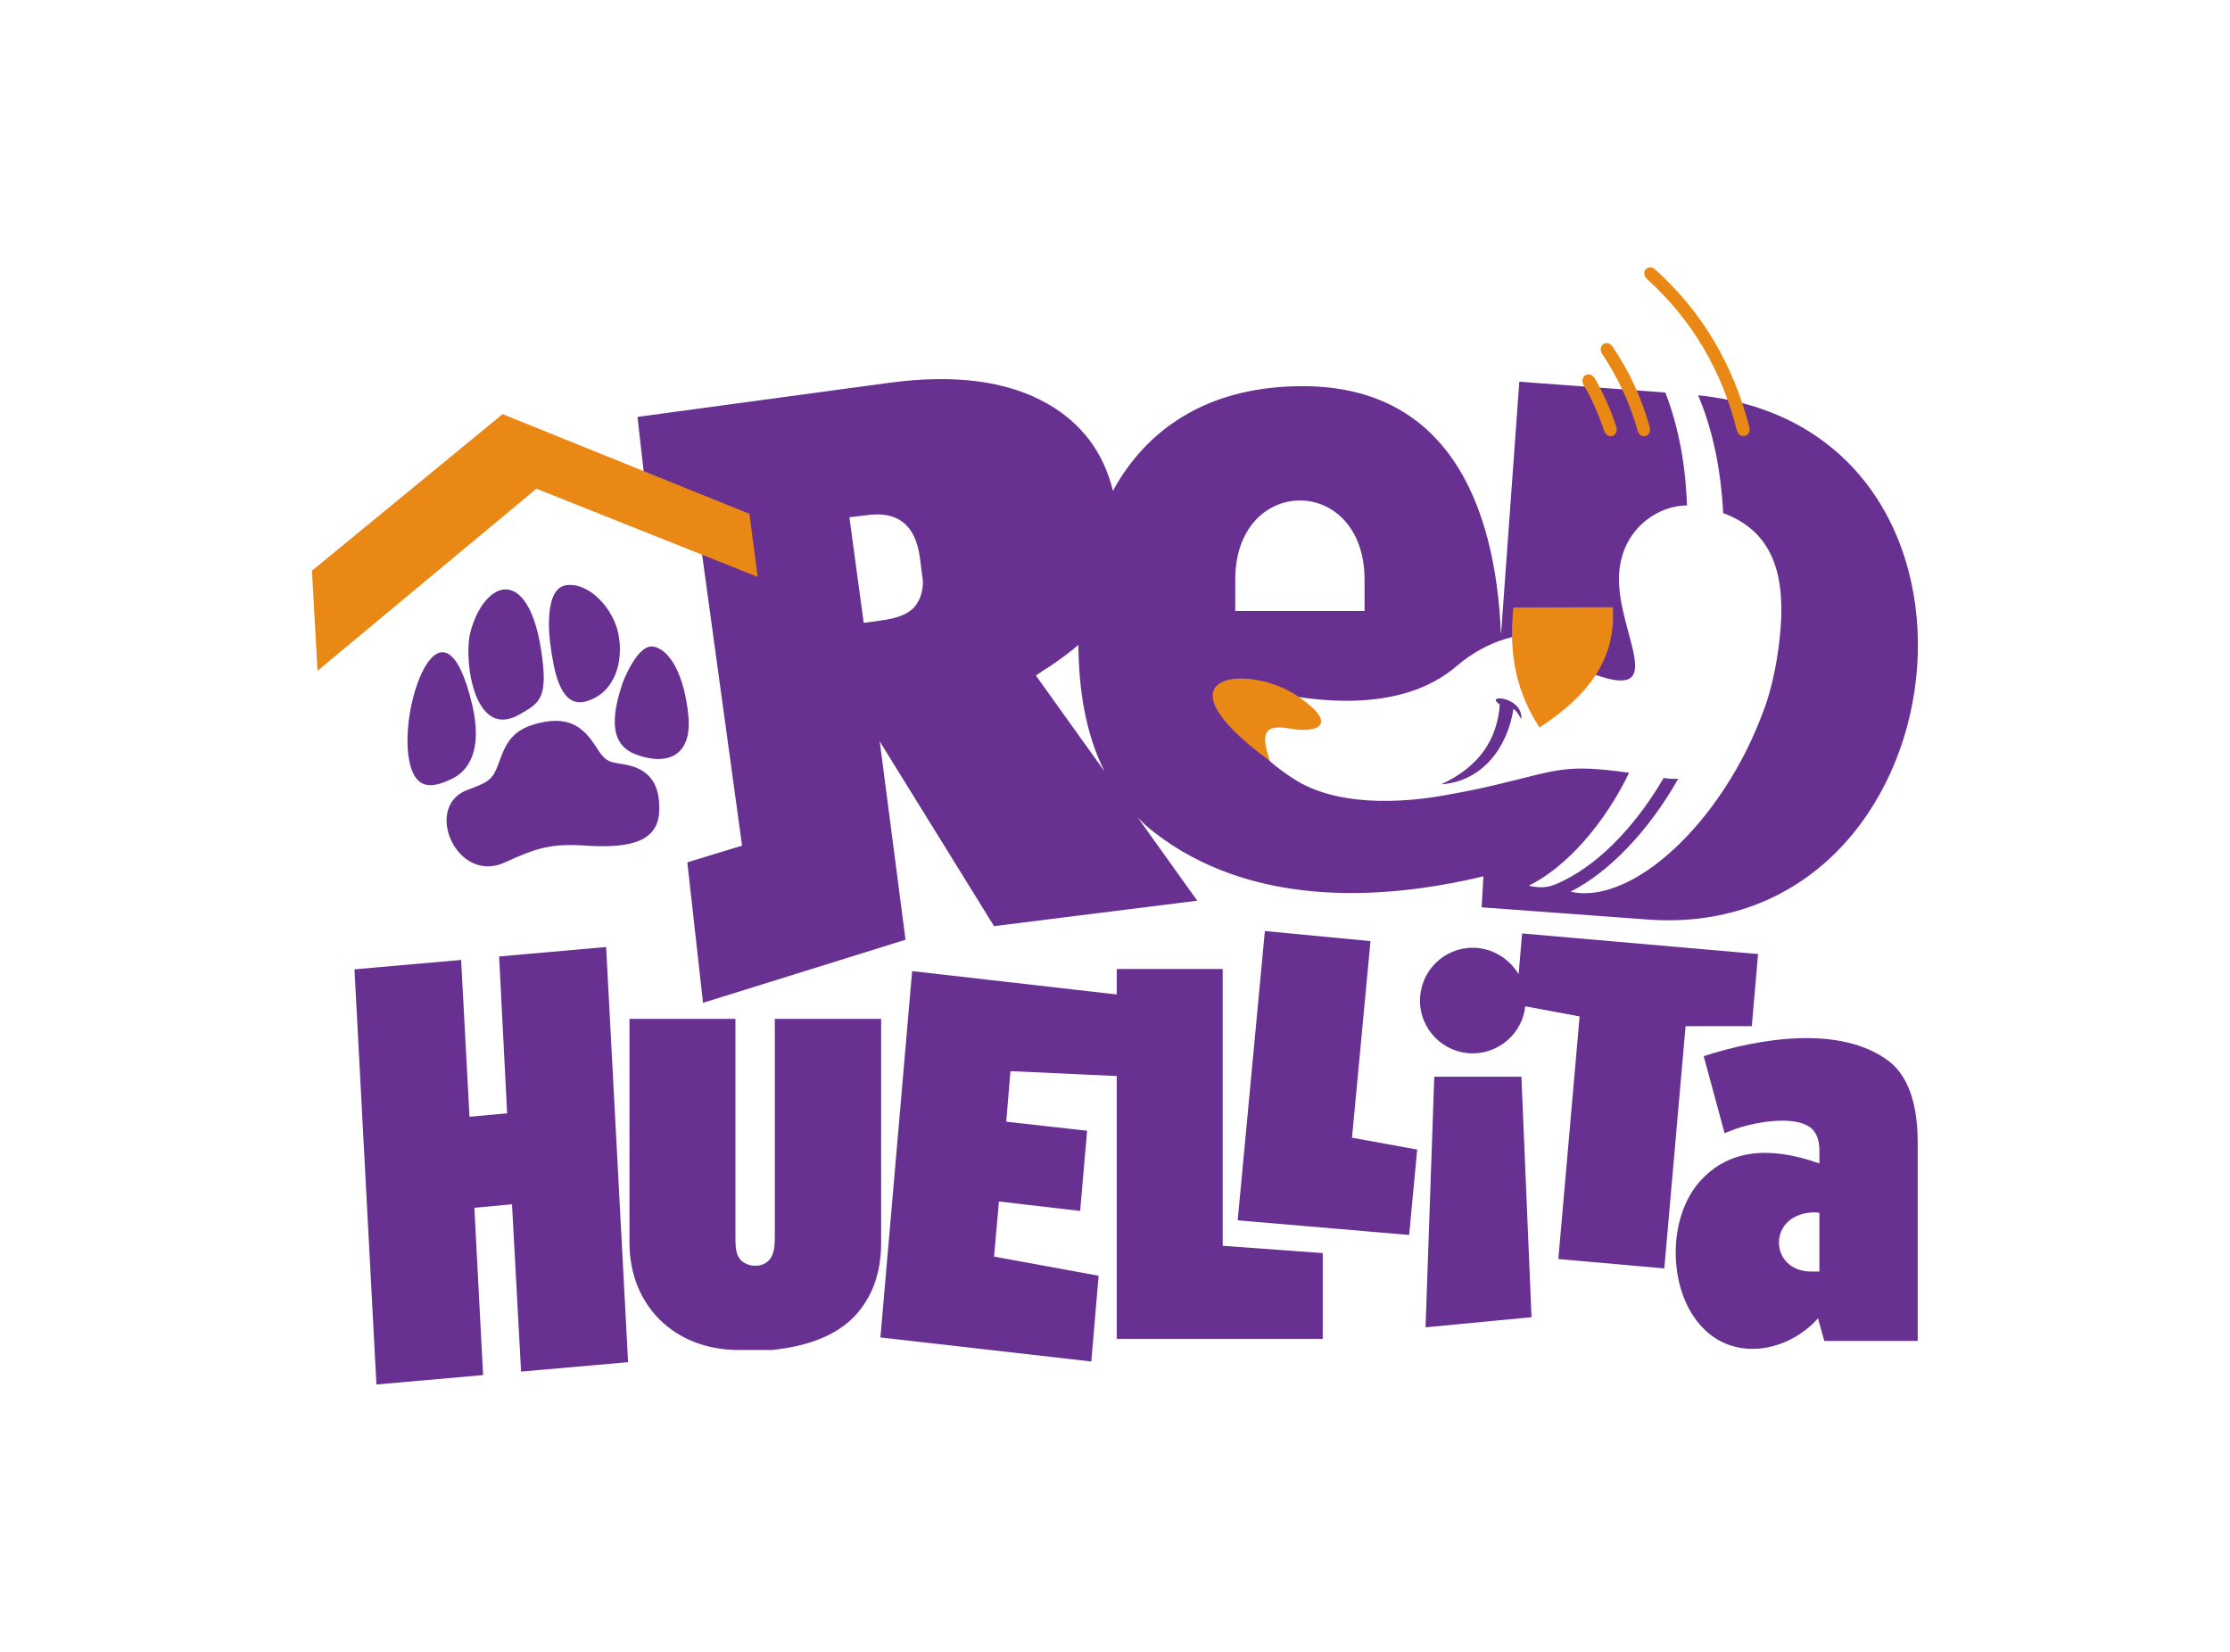
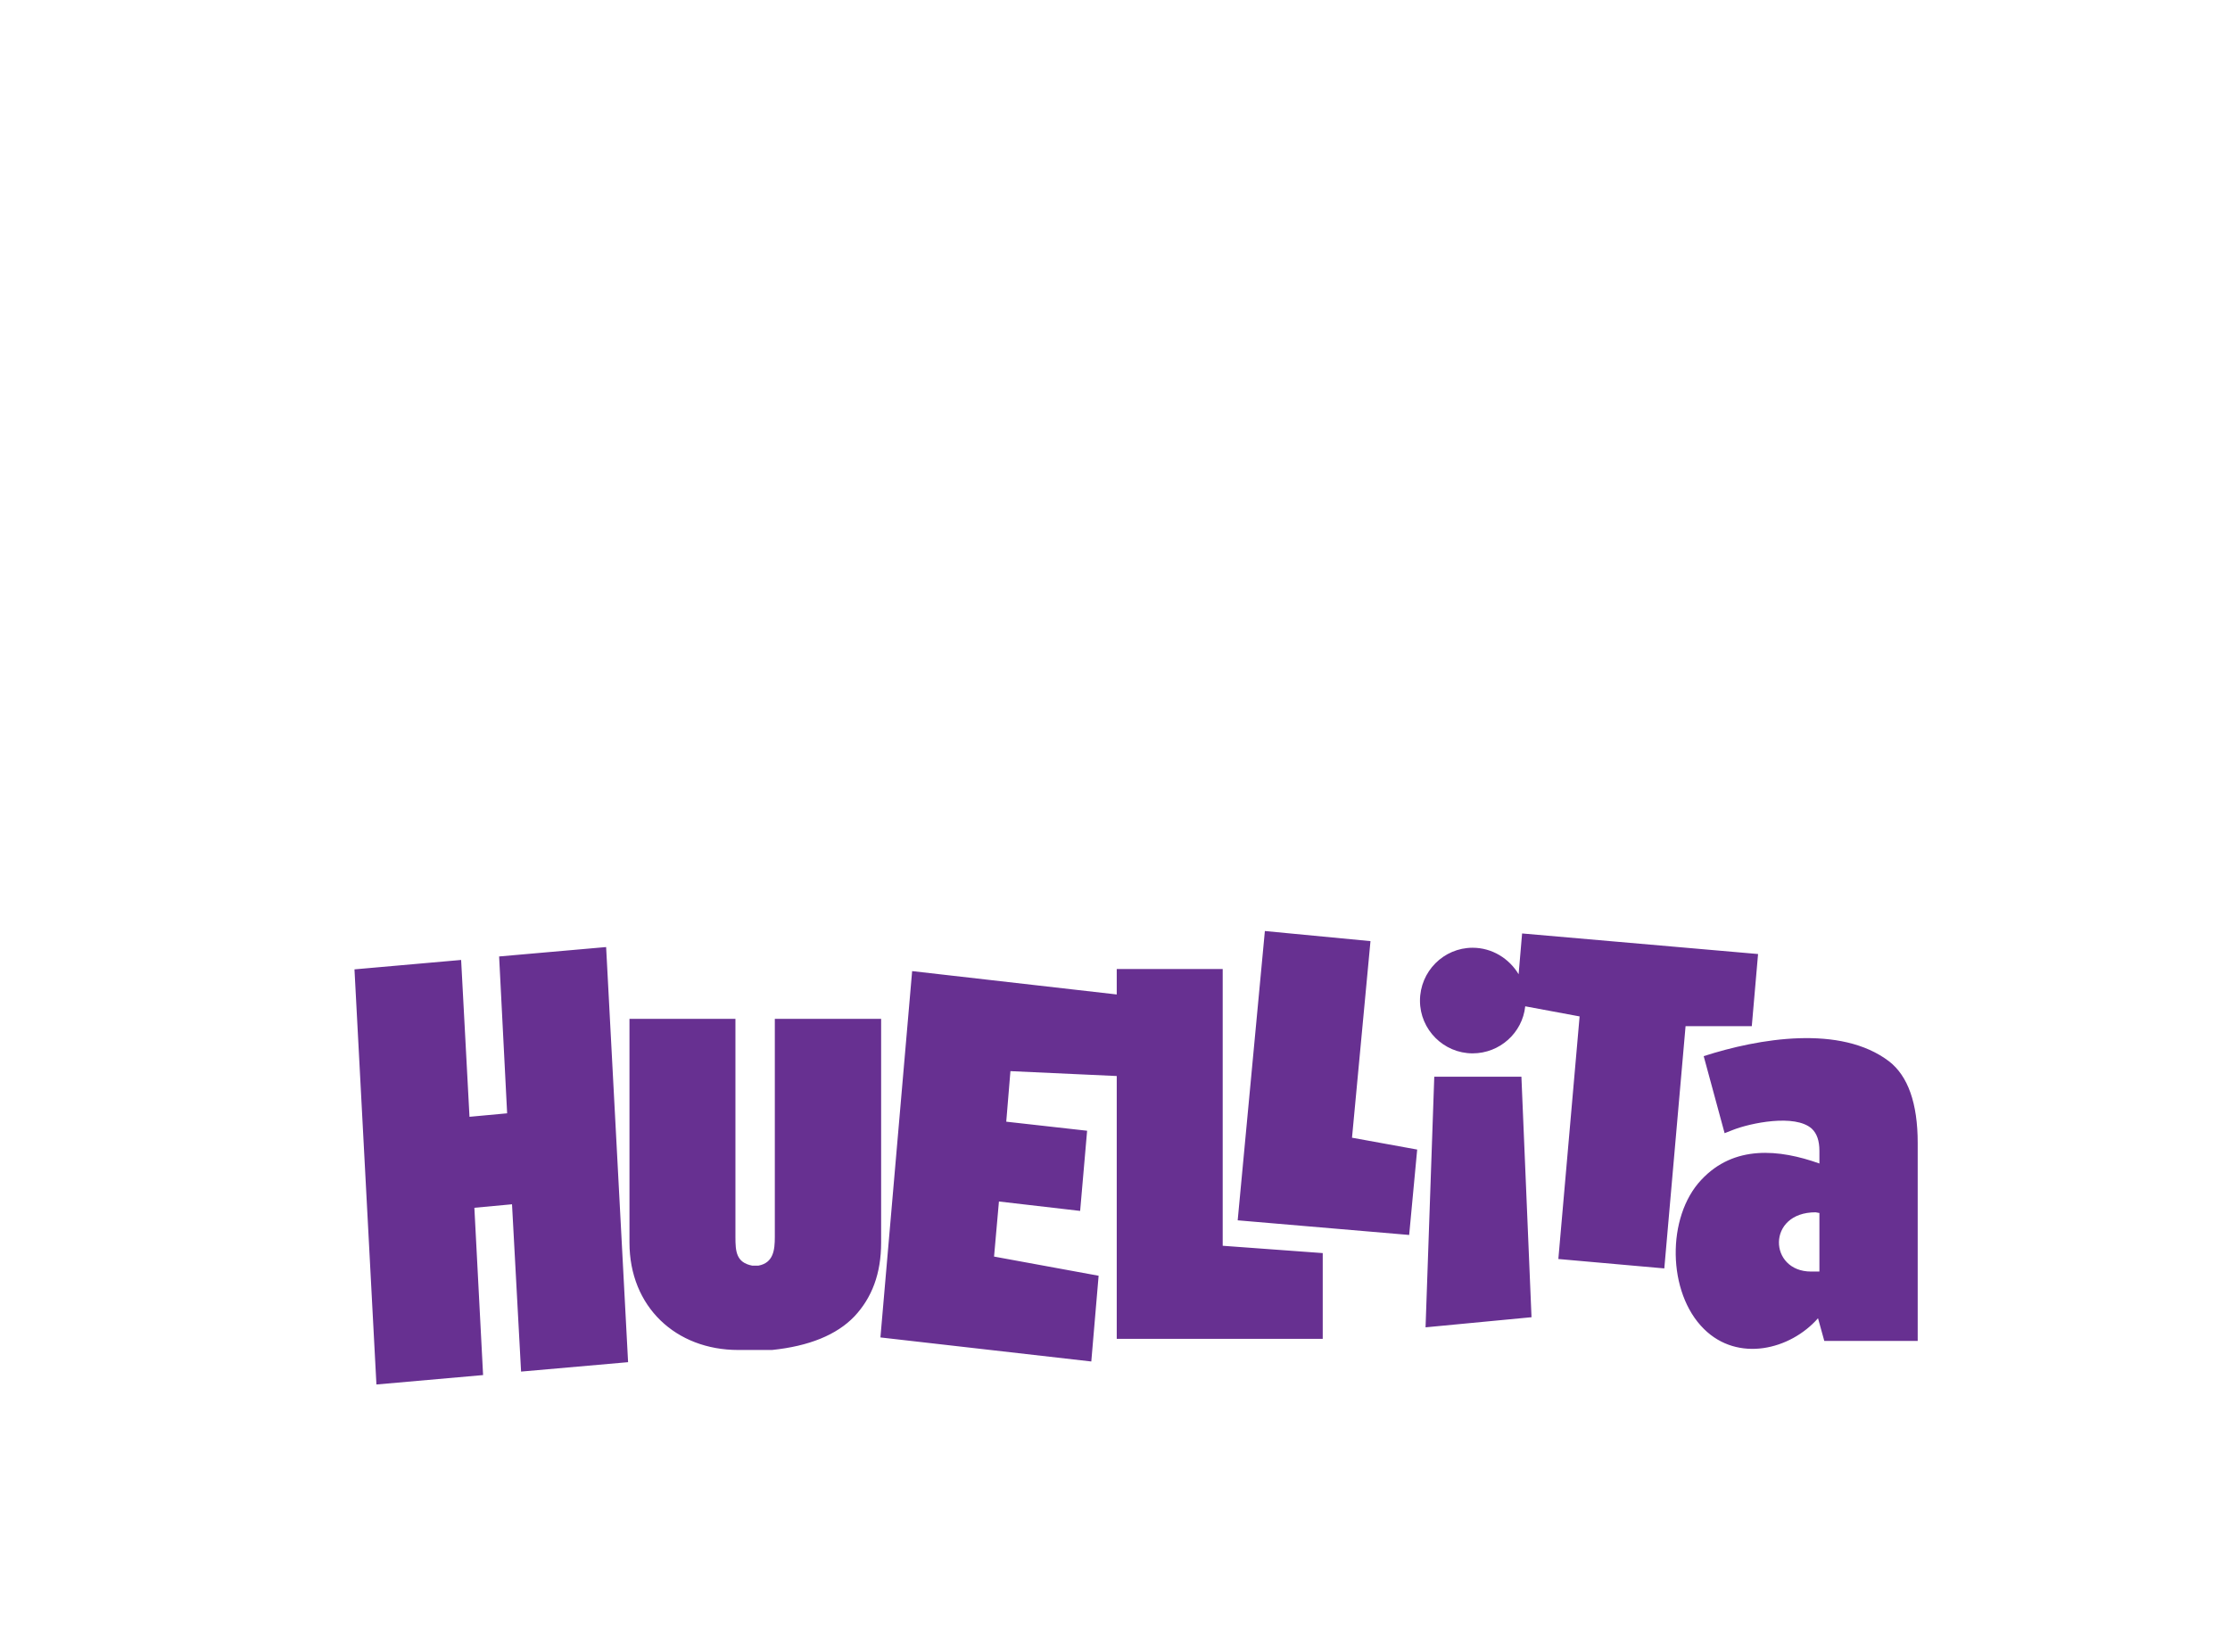
<svg xmlns="http://www.w3.org/2000/svg" xml:space="preserve" width="270px" height="200px" version="1.1" shape-rendering="geometricPrecision" text-rendering="geometricPrecision" image-rendering="optimizeQuality" fill-rule="evenodd" clip-rule="evenodd" viewBox="0 0 63.98 47.39">
  <g id="Capa_x0020_1">
-     <rect fill="none" width="63.98" height="47.39" />
    <g id="_2017147931920">
      <path fill="#673091" fill-rule="nonzero" d="M18.06 35.65l0 -6.42 3.04 0 0 6.26c0,0.41 0.02,0.73 0.48,0.82l0.18 0c0.43,-0.08 0.47,-0.45 0.47,-0.82l0 -6.26 3.05 0 0 6.42c0,0.88 -0.26,1.58 -0.77,2.12 -0.51,0.53 -1.3,0.85 -2.36,0.96l-0.97 0c-1.79,0 -3.12,-1.24 -3.12,-3.08zm13.98 2.76l0 -7.54 -3.05 -0.14 -0.12 1.45 2.32 0.26 -0.2 2.3 -2.33 -0.27 -0.14 1.58 3 0.55 -0.21 2.46 -6.05 -0.69 0.91 -10.51 5.87 0.67 0 -0.73 3.04 0 0 7.94 2.87 0.21 0 2.46 -5.91 0zm8.86 -0.33l0.25 -7.19 2.5 0 0.29 6.9 -3.04 0.29zm2.67 -10.13l0.1 -1.17 6.77 0.59 -0.18 2.07 -1.9 0 -0.61 6.95 -3.04 -0.27 0.61 -6.96 -1.56 -0.29c-0.08,0.76 -0.73,1.35 -1.51,1.35 -0.83,0 -1.51,-0.68 -1.51,-1.51 0,-0.84 0.68,-1.52 1.51,-1.52 0.56,0 1.05,0.31 1.32,0.76zm-8.06 7.06l0.78 -8.3 3.03 0.29 -0.53 5.64 1.87 0.34 -0.23 2.45 -4.92 -0.42zm16.69 -0.21l-0.11 -0.02c-1.41,0 -1.35,1.7 -0.13,1.7l0.13 0 0.11 0 0 -1.68zm0 -1.42l0 -0.36c0,-0.29 -0.07,-0.5 -0.22,-0.64 -0.48,-0.43 -1.77,-0.16 -2.27,0.04l-0.23 0.09 -0.6 -2.21c1.58,-0.51 3.93,-0.91 5.32,0.15 0.54,0.42 0.82,1.2 0.82,2.34l0 5.68 -2.68 0 -0.18 -0.65c-0.8,0.91 -2.3,1.27 -3.27,0.31 -1.06,-1.04 -1.08,-3.22 -0.08,-4.28 0.94,-1.01 2.24,-0.88 3.39,-0.47zm-41.4 6.34l-0.63 -11.91 3.06 -0.27 0.24 4.5 1.08 -0.1 -0.23 -4.5 3.07 -0.27 0.63 11.91 -3.07 0.27 -0.26 -4.8 -1.08 0.1 0.25 4.8 -3.06 0.27z" />
-       <path fill="#673091" fill-rule="nonzero" d="M14.9 20.5c0.53,-0.31 0.81,-0.42 0.66,-1.6 -0.18,-1.48 -0.65,-2.03 -1.1,-1.99 -0.4,0.04 -0.79,0.54 -0.97,1.25 -0.19,0.78 0.11,3.08 1.41,2.34zm0.89 -2.01c0.09,0.63 0.25,1.89 1.06,1.62 0.82,-0.26 1.03,-1.16 0.9,-1.88 -0.12,-0.73 -0.83,-1.54 -1.51,-1.44 -0.69,0.1 -0.45,1.7 -0.45,1.7zm2.07 1.11c-0.25,0.76 -0.47,1.74 0.4,2.05 0.87,0.32 1.6,0.05 1.49,-1.11 -0.11,-1.15 -0.52,-1.9 -1,-1.99 -0.47,-0.09 -0.89,1.05 -0.89,1.05zm-3.37 5.14c0.89,-0.41 1.33,-0.55 2.32,-0.48 1,0.06 2.04,0 2.1,-0.94 0.06,-0.94 -0.4,-1.26 -0.9,-1.37 -0.5,-0.11 -0.59,-0.01 -0.92,-0.54 -0.34,-0.53 -0.74,-0.86 -1.57,-0.68 -0.83,0.18 -1,0.59 -1.2,1.13 -0.19,0.54 -0.3,0.57 -0.93,0.81 -1.25,0.49 -0.28,2.71 1.1,2.07zm-2.76 -2.98c0.16,0.95 0.69,0.84 1.2,0.6 0.52,-0.23 0.92,-0.84 0.62,-2.13 -0.82,-3.48 -2.1,-0.11 -1.82,1.53z" />
-       <path fill="#673091" fill-rule="nonzero" d="M24.78 17.87l0.5 -0.07c0.47,-0.06 0.78,-0.19 0.95,-0.38 0.16,-0.19 0.25,-0.43 0.25,-0.74l-0.09 -0.7c-0.13,-0.92 -0.63,-1.33 -1.53,-1.2l-0.49 0.06 0.41 3.03zm18.64 2.47c-0.16,1.07 -0.87,2.08 -2.07,2.16 1.11,-0.51 1.61,-1.31 1.68,-2.29 -0.46,-0.3 0.62,-0.24 0.62,0.38 0,0.12 -0.07,-0.16 -0.23,-0.25zm-12.48 -1.84c-0.23,0.2 -0.5,0.4 -0.81,0.61l-0.22 0.14 -0.19 0.13 1.97 2.75c-0.55,-1.09 -0.74,-2.36 -0.75,-3.63zm-10.77 10.27l-0.45 -4.03 1.57 -0.48 -1.16 -8.45 -1.48 -0.68 -0.36 -3.17 7.23 -0.98c1.88,-0.25 3.39,-0.05 4.53,0.6 0.98,0.56 1.61,1.39 1.88,2.5 0.97,-1.77 2.68,-2.94 5.24,-3 4.36,-0.11 5.73,3.39 5.89,7.06 0,0.03 0,0.03 0.01,0l0.52 -7.19 4.19 0.31c0.38,0.99 0.58,2.06 0.62,3.24 -0.85,0 -1.91,0.7 -1.95,2.04 -0.05,1.61 1.45,3.58 -0.7,2.81 0.14,-1.23 -2.19,-1.76 -3.96,-0.24 -1.61,1.38 -4.19,1.08 -6.1,0.55 0.05,1.59 0.4,2.01 1.42,2.68 1.19,0.78 3.03,0.73 4.48,0.45 0.45,-0.08 0.9,-0.17 1.35,-0.28 1.78,-0.42 1.95,-0.6 3.8,-0.34 -0.72,1.49 -1.82,2.72 -2.88,3.24 0.44,0.1 0.65,0.03 1.03,-0.16 1.13,-0.57 2.13,-1.71 2.84,-2.93 0.15,0.02 0.29,0.03 0.42,0.02 -0.84,1.49 -1.99,2.69 -3.09,3.24 0.59,0.14 1.23,-0.06 1.76,-0.34 1.44,-0.77 2.93,-2.6 3.73,-4.73 0.31,-0.76 0.48,-1.72 0.54,-2.53 0.1,-1.43 -0.18,-2.72 -1.65,-3.26 -0.07,-1.27 -0.3,-2.39 -0.72,-3.38 9.47,0.95 7.69,15.71 -1.45,15.04l-4.76 -0.35 0.05 -0.89c-3.12,0.75 -6.75,0.82 -9.43,-1.25 -0.18,-0.14 -0.34,-0.28 -0.49,-0.44l1.71 2.39 -5.83 0.73 -3.28 -5.3 0.74 5.69 -5.81 1.81zm18.98 -12.14c0,-3.03 -3.71,-3.03 -3.71,0l0 0.9 3.71 0 0 -0.9z" />
-       <path fill="#EA8815" d="M15.39 14.02l-6.24 5.19 -0.04 0.04 -0.16 -2.88 0.04 -0.03 5.43 -4.46 7.08 2.86 0.24 1.81 -6.35 -2.53zm30.63 -1.67c-0.15,-0.45 -0.34,-0.89 -0.58,-1.3 -0.15,-0.26 0.17,-0.44 0.32,-0.19 0.25,0.44 0.46,0.9 0.61,1.38 0.09,0.28 -0.26,0.39 -0.35,0.11zm1.48 -4.61c1.36,1.23 2.23,2.74 2.69,4.51 0.07,0.28 -0.29,0.37 -0.36,0.09 -0.43,-1.7 -1.27,-3.15 -2.57,-4.33 -0.22,-0.2 0.03,-0.47 0.24,-0.27zm-0.52 4.6c-0.22,-0.78 -0.56,-1.51 -1.01,-2.18 -0.16,-0.25 0.14,-0.45 0.3,-0.21 0.48,0.71 0.83,1.47 1.06,2.3 0.08,0.28 -0.28,0.38 -0.35,0.09zm-3.56 5.09c-0.1,1 -0.06,2.21 0.75,3.44 1.47,-0.96 2.2,-2.02 2.1,-3.45l-2.85 0.01zm-6.99 4.4c-0.21,-0.67 -0.27,-1.08 0.57,-0.93 0.82,0.15 1.41,-0.12 0.27,-0.9 -1.38,-0.99 -4.32,-0.73 -0.84,1.83z" />
    </g>
  </g>
</svg>